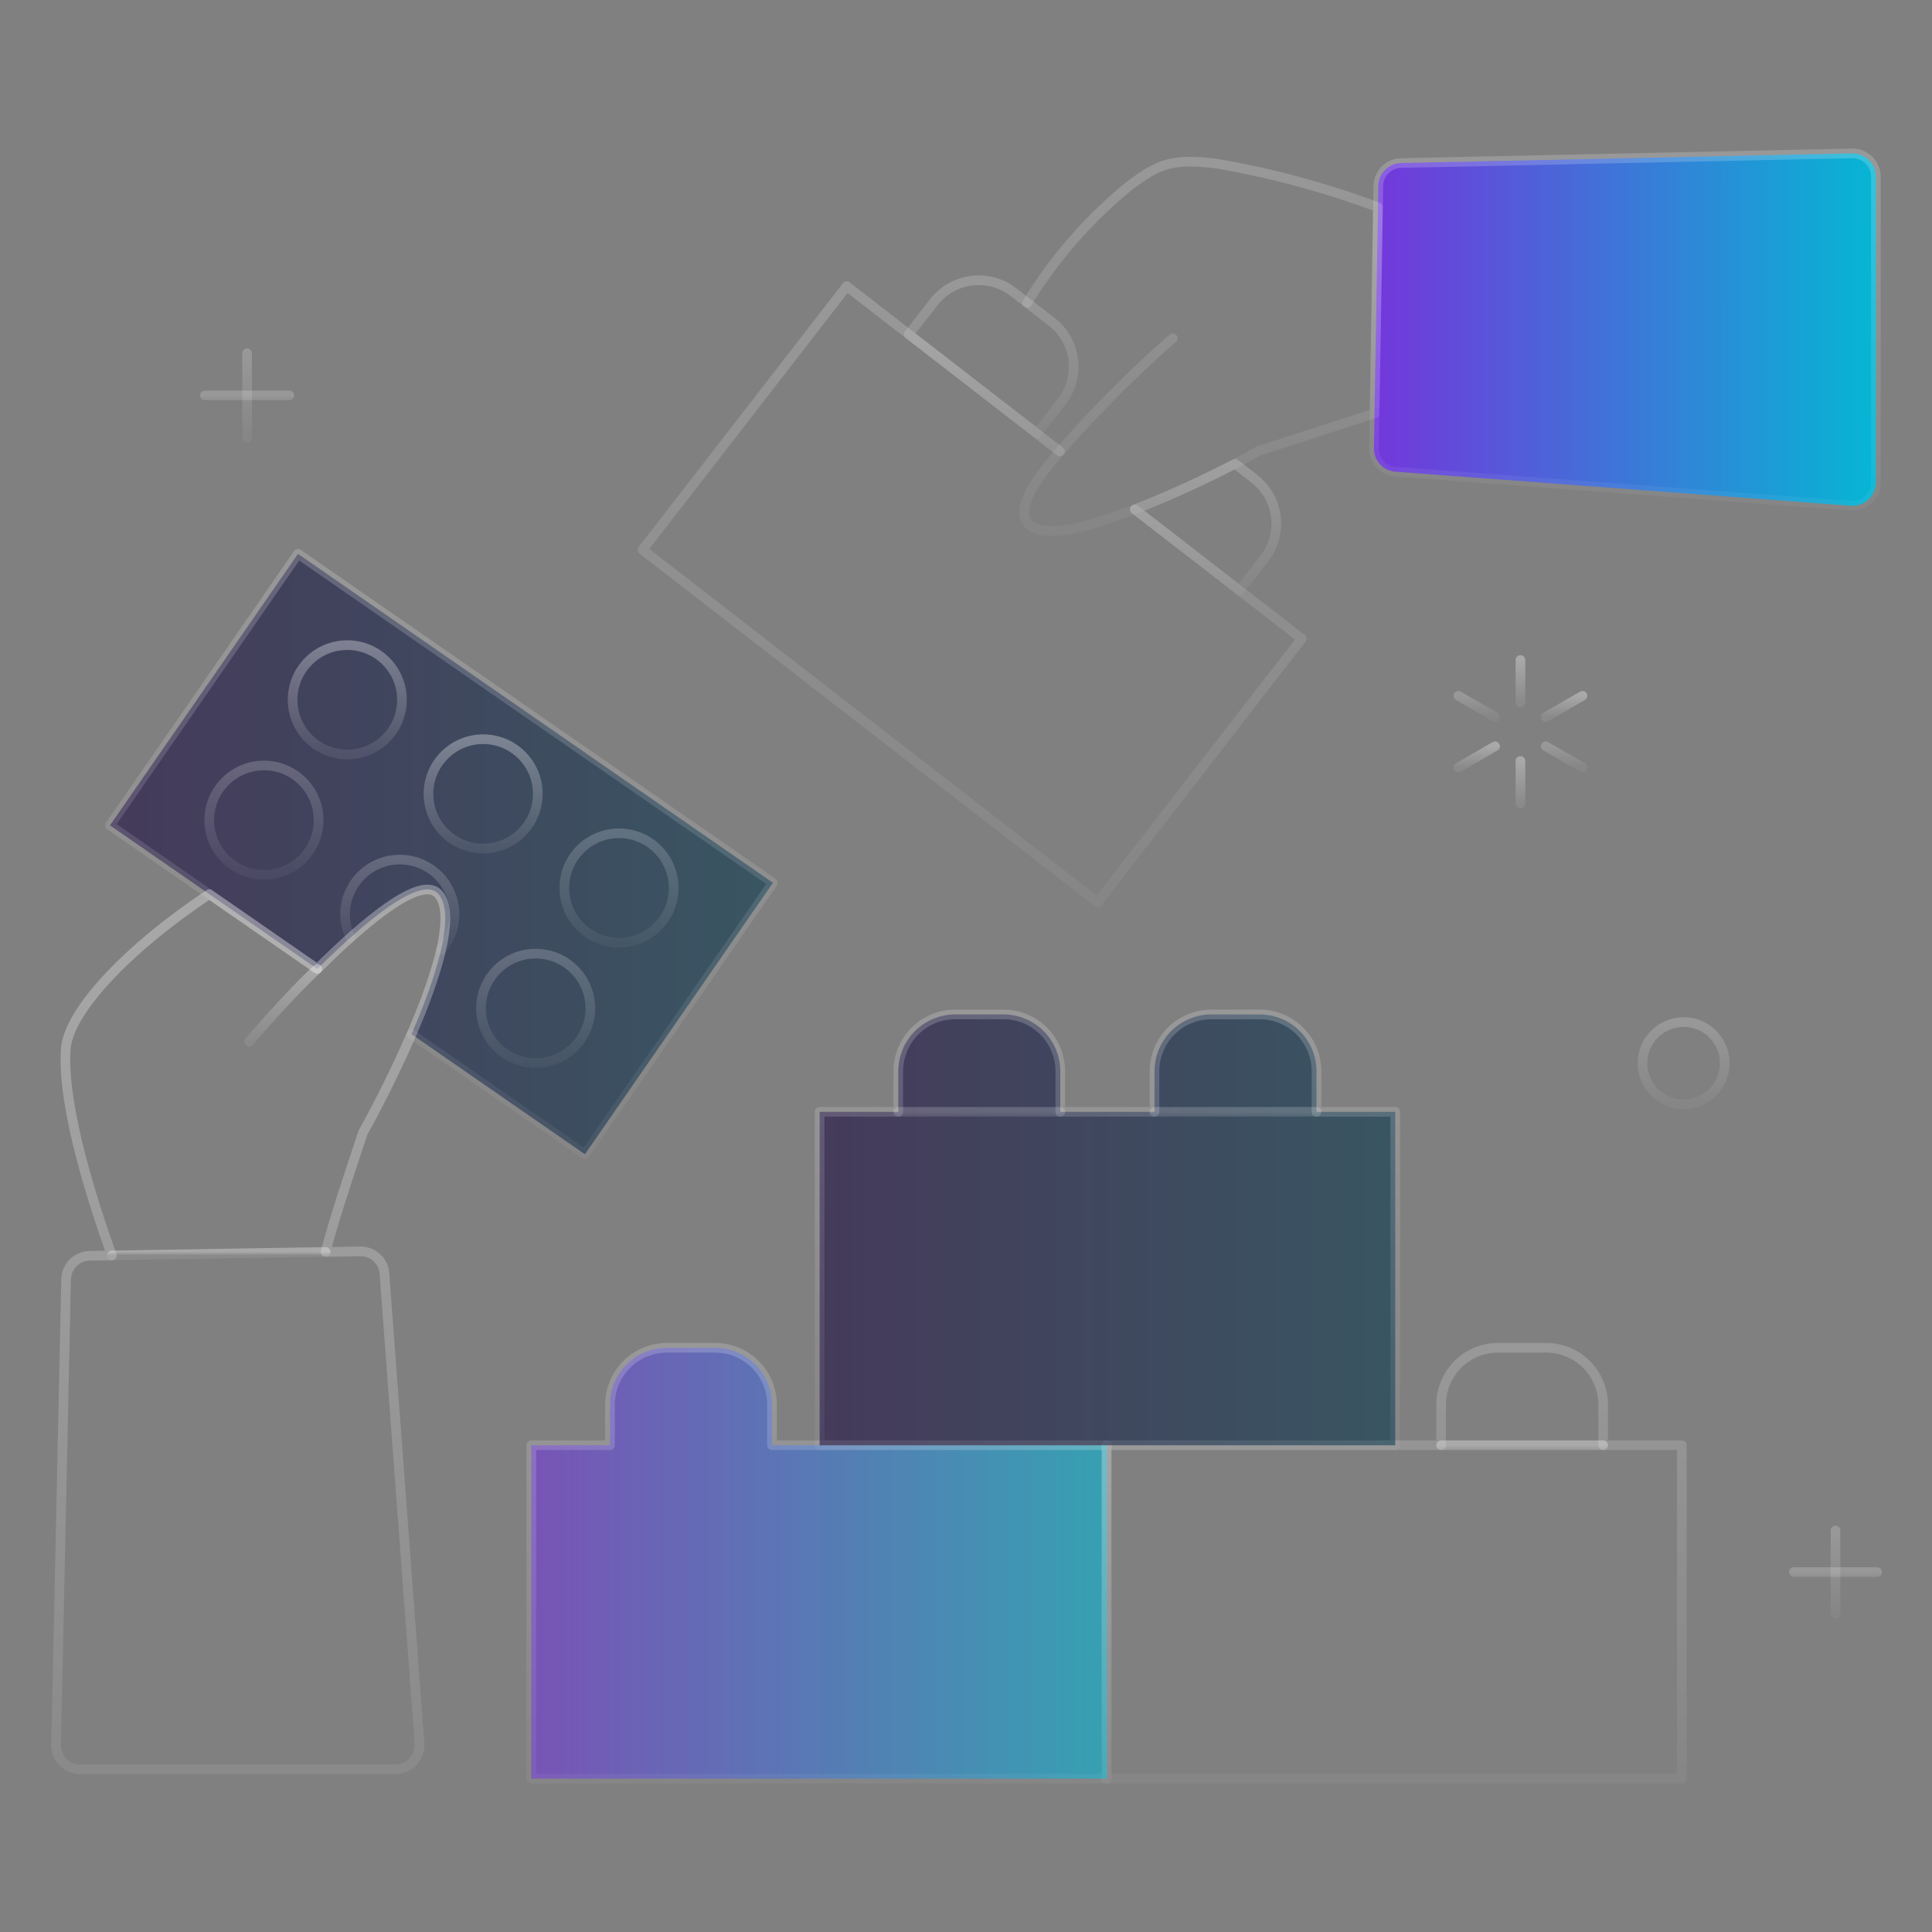
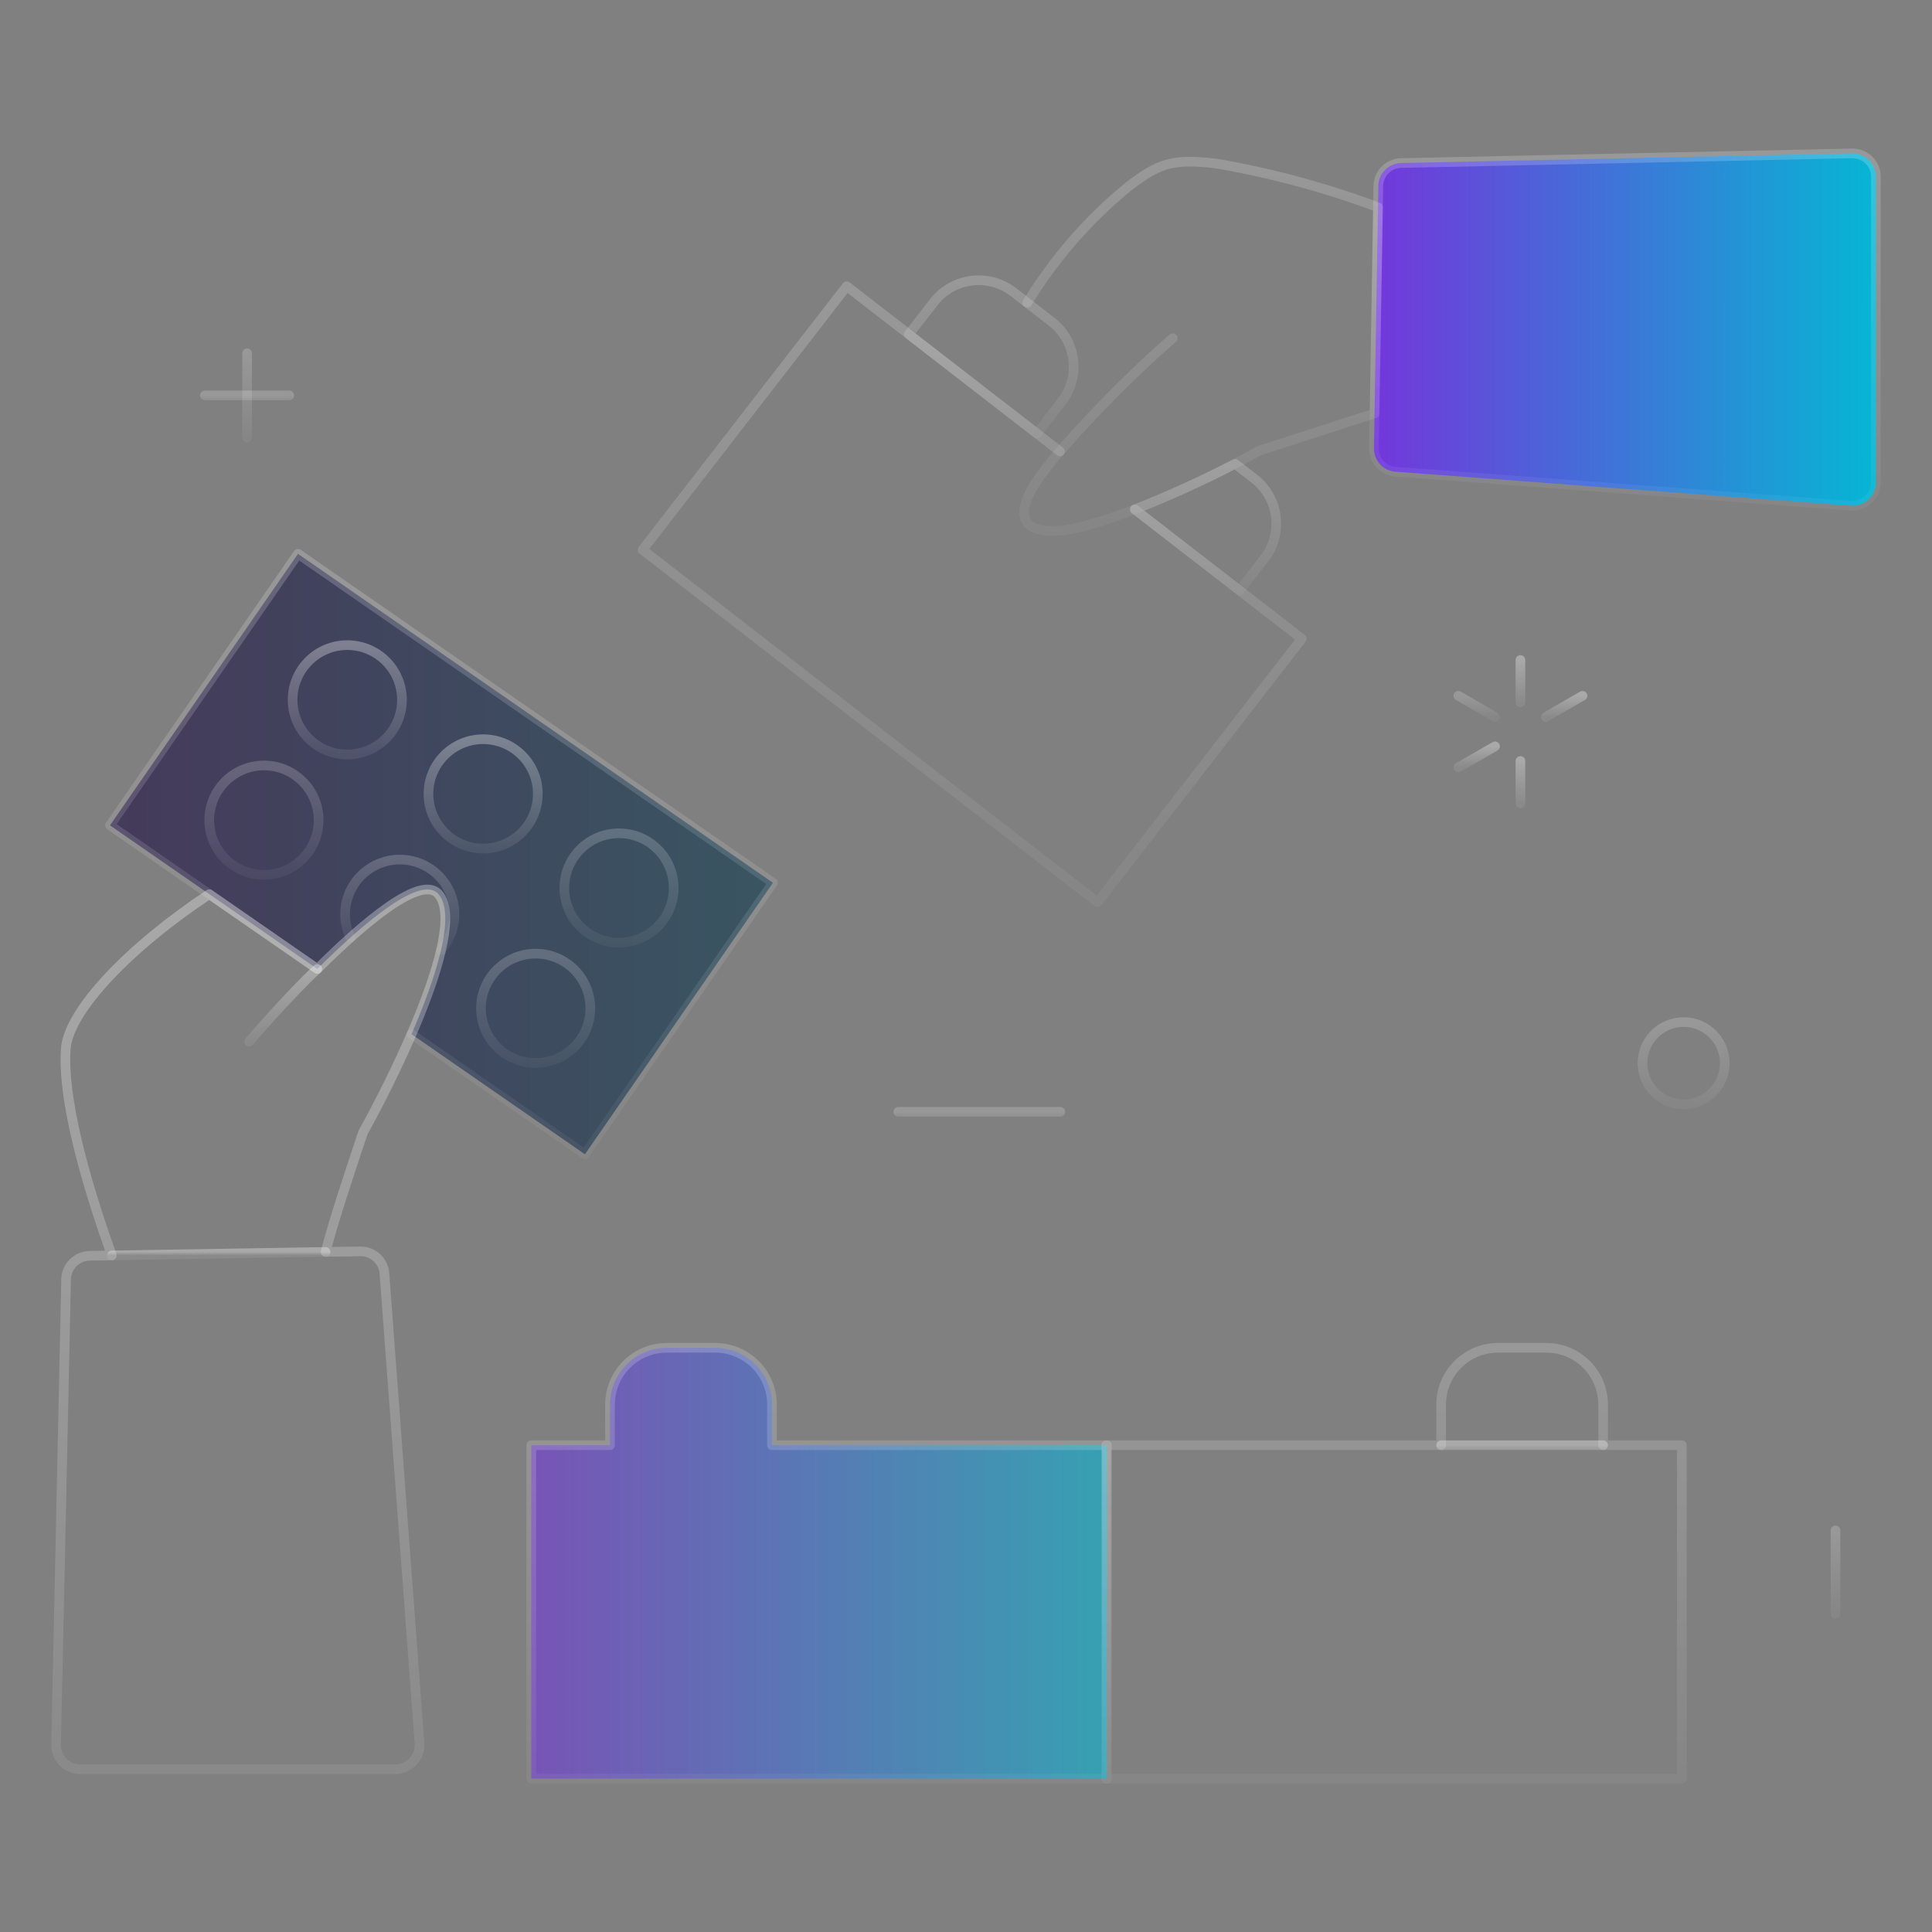
<svg xmlns="http://www.w3.org/2000/svg" width="200" height="200" viewBox="0 0 200 200" fill="none">
  <rect x="0" y="0" width="200" height="200" fill="#808080" stroke="none" />
  <path style="mix-blend-mode:plus-lighter" opacity="0.6" d="M109.726 46.729L87.652 29.63L66.516 56.916L113.62 93.405L134.757 66.118L117.471 52.728" stroke="url(#paint0_linear_711_6157)" stroke-linecap="round" stroke-linejoin="round" />
  <path style="mix-blend-mode:plus-lighter" opacity="0.6" d="M108.872 33.311L104.914 30.244C104.303 29.771 103.604 29.422 102.858 29.219C102.113 29.015 101.334 28.96 100.567 29.058C99.8 29.155 99.06 29.403 98.389 29.786C97.718 30.17 97.128 30.682 96.655 31.293L94.082 34.614L107.34 44.885L109.913 41.563C110.87 40.331 111.297 38.769 111.102 37.221C110.905 35.674 110.104 34.267 108.872 33.311Z" stroke="url(#paint1_linear_711_6157)" stroke-linecap="round" stroke-linejoin="round" />
  <path style="mix-blend-mode:plus-lighter" opacity="0.6" d="M129.841 49.553L127.851 48.011C124.477 49.767 121.014 51.342 117.473 52.728L128.318 61.127L130.89 57.806C131.845 56.572 132.271 55.01 132.074 53.462C131.877 51.915 131.074 50.509 129.841 49.553Z" stroke="url(#paint2_linear_711_6157)" stroke-linecap="round" stroke-linejoin="round" />
  <path d="M191.654 15.882L145.124 16.877C144.5 16.868 143.897 17.102 143.442 17.529C142.988 17.956 142.717 18.543 142.686 19.166L142.23 46.475C142.239 47.086 142.481 47.671 142.906 48.109C143.332 48.548 143.909 48.807 144.519 48.834L191.507 52.346C191.837 52.381 192.172 52.348 192.49 52.249C192.807 52.15 193.101 51.986 193.353 51.769C193.605 51.552 193.809 51.285 193.954 50.985C194.099 50.686 194.18 50.36 194.193 50.027V18.211C194.181 17.891 194.107 17.576 193.972 17.285C193.838 16.994 193.647 16.732 193.411 16.515C193.174 16.299 192.898 16.131 192.596 16.022C192.295 15.914 191.974 15.866 191.654 15.882Z" fill="url(#paint3_linear_711_6157)" />
  <path style="mix-blend-mode:plus-lighter" opacity="0.6" d="M191.654 15.882L145.124 16.877C144.5 16.868 143.897 17.102 143.442 17.529C142.988 17.956 142.717 18.543 142.686 19.166L142.23 46.475C142.239 47.086 142.481 47.671 142.906 48.109C143.332 48.548 143.909 48.807 144.519 48.834L191.507 52.346C191.837 52.381 192.172 52.348 192.49 52.249C192.807 52.15 193.101 51.986 193.353 51.769C193.605 51.552 193.809 51.285 193.954 50.985C194.099 50.686 194.18 50.36 194.193 50.027V18.211C194.181 17.891 194.107 17.576 193.972 17.285C193.838 16.994 193.647 16.732 193.411 16.515C193.174 16.299 192.898 16.131 192.596 16.022C192.295 15.914 191.974 15.866 191.654 15.882Z" stroke="url(#paint4_linear_711_6157)" stroke-linecap="round" stroke-linejoin="round" />
  <path style="mix-blend-mode:plus-lighter" opacity="0.6" d="M121.404 35.01C116.281 39.43 109.554 46.508 107.403 49.675C105.252 52.842 105.292 55.347 109.867 54.916C114.442 54.485 124.834 49.807 130.289 46.681L142.293 42.794L142.649 21.455C137.241 19.435 131.657 17.924 125.97 16.941C121.293 16.363 119.927 16.971 116.891 19.249C112.714 22.655 109.145 26.745 106.335 31.345" stroke="url(#paint5_linear_711_6157)" stroke-linecap="round" stroke-linejoin="round" />
  <g style="mix-blend-mode:plus-lighter" opacity="0.6">
    <path d="M79.917 149.608V145.407C79.917 143.847 79.297 142.35 78.194 141.247C77.09 140.143 75.594 139.523 74.033 139.523H69.029C67.468 139.524 65.972 140.144 64.869 141.248C63.766 142.351 63.146 143.847 63.145 145.407V149.608H54.996V184.124H114.59V149.608H79.917Z" fill="url(#paint6_linear_711_6157)" />
  </g>
  <path style="mix-blend-mode:plus-lighter" opacity="0.6" d="M79.917 149.608V145.407C79.917 143.847 79.297 142.35 78.194 141.247C77.09 140.143 75.594 139.523 74.033 139.523H69.029C67.468 139.524 65.972 140.144 64.869 141.248C63.766 142.351 63.146 143.847 63.145 145.407V149.608H54.996V184.124H114.59V149.608H79.917Z" stroke="url(#paint7_linear_711_6157)" stroke-linecap="round" stroke-linejoin="round" />
  <path style="mix-blend-mode:plus-lighter" opacity="0.6" d="M165.956 149.608V145.407C165.956 143.848 165.336 142.351 164.234 141.248C163.131 140.145 161.636 139.524 160.076 139.523H155.068C153.508 139.524 152.012 140.145 150.909 141.248C149.806 142.351 149.186 143.847 149.185 145.407V149.608H114.512V184.124H174.106V149.608H165.956Z" stroke="url(#paint8_linear_711_6157)" stroke-linecap="round" stroke-linejoin="round" />
  <g style="mix-blend-mode:plus-lighter" opacity="0.6">
-     <path d="M136.284 115.097V110.896C136.284 109.336 135.664 107.841 134.562 106.737C133.458 105.634 131.963 105.014 130.403 105.013H125.396C123.836 105.014 122.34 105.634 121.237 106.737C120.133 107.841 119.513 109.336 119.512 110.896V115.097H109.761V110.896C109.761 109.336 109.142 107.841 108.039 106.737C106.937 105.634 105.441 105.014 103.881 105.013H98.873C97.313 105.014 95.817 105.634 94.714 106.737C93.611 107.841 92.99 109.336 92.99 110.896V115.097H84.85V149.614H144.433V115.097H136.284Z" fill="url(#paint9_linear_711_6157)" />
-   </g>
-   <path style="mix-blend-mode:plus-lighter" opacity="0.6" d="M136.284 115.097V110.896C136.284 109.336 135.664 107.841 134.562 106.737C133.458 105.634 131.963 105.014 130.403 105.013H125.396C123.836 105.014 122.34 105.634 121.237 106.737C120.133 107.841 119.513 109.336 119.512 110.896V115.097H109.761V110.896C109.761 109.336 109.142 107.841 108.039 106.737C106.937 105.634 105.441 105.014 103.881 105.013H98.873C97.313 105.014 95.817 105.634 94.714 106.737C93.611 107.841 92.99 109.336 92.99 110.896V115.097H84.85V149.614H144.433V115.097H136.284Z" stroke="url(#paint10_linear_711_6157)" stroke-linecap="round" stroke-linejoin="round" />
+     </g>
  <path style="mix-blend-mode:plus-lighter" opacity="0.6" d="M92.989 115.097H109.76" stroke="url(#paint11_linear_711_6157)" stroke-linecap="round" stroke-linejoin="round" />
-   <path style="mix-blend-mode:plus-lighter" opacity="0.6" d="M119.512 115.097H136.283" stroke="url(#paint12_linear_711_6157)" stroke-linecap="round" stroke-linejoin="round" />
  <path d="M149.186 149.608H165.956" stroke="url(#paint13_linear_711_6157)" stroke-linecap="round" stroke-linejoin="round" style="mix-blend-mode:plus-lighter" />
  <g style="mix-blend-mode:plus-lighter" opacity="0.6">
    <path d="M30.847 57.334L11.385 85.44L32.85 100.306C37.75 95.431 43.656 90.447 45.419 92.59C47.219 94.779 45.12 101.222 42.599 107.058L60.551 119.49L80.016 91.384L30.847 57.334Z" fill="url(#paint14_linear_711_6157)" />
  </g>
  <path style="mix-blend-mode:plus-lighter" opacity="0.6" d="M32.85 100.306L11.385 85.44L30.85 57.334L80.016 91.384L60.551 119.49L42.599 107.058" stroke="url(#paint15_linear_711_6157)" stroke-linecap="round" stroke-linejoin="round" />
  <path style="mix-blend-mode:plus-lighter" opacity="0.6" d="M27.323 90.561C30.448 90.561 32.982 88.027 32.982 84.901C32.982 81.775 30.448 79.242 27.323 79.242C24.197 79.242 21.663 81.775 21.663 84.901C21.663 88.027 24.197 90.561 27.323 90.561Z" stroke="url(#paint16_linear_711_6157)" stroke-linecap="round" stroke-linejoin="round" />
  <path d="M35.951 78.103C39.076 78.103 41.61 75.569 41.61 72.444C41.61 69.318 39.076 66.784 35.951 66.784C32.825 66.784 30.291 69.318 30.291 72.444C30.291 75.569 32.825 78.103 35.951 78.103Z" stroke="url(#paint17_linear_711_6157)" stroke-linecap="round" stroke-linejoin="round" style="mix-blend-mode:plus-lighter" />
  <path style="mix-blend-mode:plus-lighter" opacity="0.6" d="M64.079 97.582C67.204 97.582 69.738 95.049 69.738 91.923C69.738 88.797 67.204 86.263 64.079 86.263C60.953 86.263 58.419 88.797 58.419 91.923C58.419 95.049 60.953 97.582 64.079 97.582Z" stroke="url(#paint18_linear_711_6157)" stroke-linecap="round" stroke-linejoin="round" />
  <path style="mix-blend-mode:plus-lighter" opacity="0.6" d="M55.451 110.04C58.576 110.04 61.11 107.507 61.11 104.381C61.11 101.256 58.576 98.722 55.451 98.722C52.325 98.722 49.791 101.256 49.791 104.381C49.791 107.507 52.325 110.04 55.451 110.04Z" stroke="url(#paint19_linear_711_6157)" stroke-linecap="round" stroke-linejoin="round" />
  <path style="mix-blend-mode:plus-lighter" opacity="0.6" d="M36.272 97.064C35.835 96.142 35.655 95.119 35.752 94.103C35.849 93.088 36.219 92.117 36.822 91.294C37.425 90.471 38.24 89.827 39.179 89.429C40.119 89.031 41.148 88.895 42.159 89.034C43.17 89.173 44.124 89.583 44.921 90.221C45.718 90.858 46.327 91.699 46.685 92.654C47.044 93.609 47.137 94.644 46.956 95.647C46.774 96.652 46.324 97.588 45.654 98.357" stroke="url(#paint20_linear_711_6157)" stroke-linecap="round" stroke-linejoin="round" />
  <path d="M50.014 87.842C53.14 87.842 55.674 85.308 55.674 82.183C55.674 79.057 53.14 76.523 50.014 76.523C46.888 76.523 44.355 79.057 44.355 82.183C44.355 85.308 46.888 87.842 50.014 87.842Z" stroke="url(#paint21_linear_711_6157)" stroke-linecap="round" stroke-linejoin="round" style="mix-blend-mode:plus-lighter" />
  <path d="M39.802 131.905C39.775 131.274 39.507 130.678 39.054 130.238C38.601 129.798 37.997 129.549 37.366 129.54L33.706 129.599C34.538 126.362 35.995 121.983 37.587 117.217C39.626 113.612 48.603 96.456 45.422 92.59C43.659 90.447 37.754 95.43 32.853 100.306L21.668 92.561C13.596 97.907 7.061 104.56 6.802 108.64C6.421 114.619 9.607 124.46 11.578 129.962L9.208 130.001C8.565 130.032 7.96 130.312 7.518 130.779C7.077 131.248 6.834 131.869 6.841 132.513L5.808 180.52C5.791 180.852 5.839 181.183 5.951 181.495C6.063 181.808 6.236 182.094 6.46 182.34C6.684 182.585 6.954 182.782 7.255 182.921C7.557 183.061 7.883 183.138 8.214 183.15H41.022C41.366 183.136 41.703 183.053 42.012 182.903C42.322 182.754 42.598 182.543 42.822 182.283C43.047 182.023 43.216 181.719 43.319 181.391C43.422 181.064 43.456 180.718 43.42 180.376L39.802 131.905Z" stroke="url(#paint22_linear_711_6157)" stroke-linecap="round" stroke-linejoin="round" style="mix-blend-mode:plus-lighter" />
  <path d="M32.85 100.306C30.055 102.868 25.794 107.827 25.794 107.827" stroke="url(#paint23_linear_711_6157)" stroke-linecap="round" stroke-linejoin="round" style="mix-blend-mode:plus-lighter" />
  <path d="M11.575 129.962L33.707 129.599" stroke="url(#paint24_linear_711_6157)" stroke-linecap="round" stroke-linejoin="round" style="mix-blend-mode:plus-lighter" />
  <path d="M157.394 72.706V68.321" stroke="url(#paint25_linear_711_6157)" stroke-linecap="round" stroke-linejoin="round" style="mix-blend-mode:plus-lighter" />
  <path d="M157.394 83.159V78.774" stroke="url(#paint26_linear_711_6157)" stroke-linecap="round" stroke-linejoin="round" style="mix-blend-mode:plus-lighter" />
  <path d="M154.766 77.257L150.969 79.449" stroke="url(#paint27_linear_711_6157)" stroke-linecap="round" stroke-linejoin="round" style="mix-blend-mode:plus-lighter" />
  <path d="M163.818 72.031L160.021 74.223" stroke="url(#paint28_linear_711_6157)" stroke-linecap="round" stroke-linejoin="round" style="mix-blend-mode:plus-lighter" />
-   <path style="mix-blend-mode:plus-lighter" opacity="0.6" d="M160.021 77.257L163.818 79.449" stroke="url(#paint29_linear_711_6157)" stroke-linecap="round" stroke-linejoin="round" />
  <path style="mix-blend-mode:plus-lighter" opacity="0.6" d="M150.969 72.031L154.766 74.223" stroke="url(#paint30_linear_711_6157)" stroke-linecap="round" stroke-linejoin="round" />
  <path style="mix-blend-mode:plus-lighter" opacity="0.6" d="M174.288 114.32C176.639 114.32 178.545 112.414 178.545 110.063C178.545 107.711 176.639 105.805 174.288 105.805C171.937 105.805 170.03 107.711 170.03 110.063C170.03 112.414 171.937 114.32 174.288 114.32Z" stroke="url(#paint31_linear_711_6157)" stroke-linecap="round" stroke-linejoin="round" />
  <path style="mix-blend-mode:plus-lighter" opacity="0.6" d="M190.01 158.431V167.054" stroke="url(#paint32_linear_711_6157)" stroke-linecap="round" stroke-linejoin="round" />
-   <path style="mix-blend-mode:plus-lighter" opacity="0.6" d="M194.321 162.743H185.698" stroke="url(#paint33_linear_711_6157)" stroke-linecap="round" stroke-linejoin="round" />
  <path style="mix-blend-mode:plus-lighter" opacity="0.6" d="M25.579 36.571V45.297" stroke="url(#paint34_linear_711_6157)" stroke-linecap="round" stroke-linejoin="round" />
  <path style="mix-blend-mode:plus-lighter" opacity="0.6" d="M29.942 40.934H21.215" stroke="url(#paint35_linear_711_6157)" stroke-linecap="round" stroke-linejoin="round" />
  <defs>
    <linearGradient id="paint0_linear_711_6157" x1="100.636" y1="29.63" x2="100.636" y2="93.405" gradientUnits="userSpaceOnUse">
      <stop stop-color="white" stop-opacity="0.32" />
      <stop offset="1" stop-color="white" stop-opacity="0.08" />
    </linearGradient>
    <linearGradient id="paint1_linear_711_6157" x1="102.615" y1="29.011" x2="102.615" y2="44.885" gradientUnits="userSpaceOnUse">
      <stop stop-color="white" stop-opacity="0.32" />
      <stop offset="1" stop-color="white" stop-opacity="0.08" />
    </linearGradient>
    <linearGradient id="paint2_linear_711_6157" x1="124.797" y1="48.011" x2="124.797" y2="61.127" gradientUnits="userSpaceOnUse">
      <stop stop-color="white" stop-opacity="0.32" />
      <stop offset="1" stop-color="white" stop-opacity="0.08" />
    </linearGradient>
    <linearGradient id="paint3_linear_711_6157" x1="194.193" y1="34.119" x2="142.23" y2="34.119" gradientUnits="userSpaceOnUse">
      <stop stop-color="#06B6D4" />
      <stop offset="1" stop-color="#7337DB" />
      <stop offset="1" stop-color="#7A30DC" />
    </linearGradient>
    <linearGradient id="paint4_linear_711_6157" x1="168.212" y1="15.879" x2="168.212" y2="52.359" gradientUnits="userSpaceOnUse">
      <stop stop-color="white" stop-opacity="0.32" />
      <stop offset="1" stop-color="white" stop-opacity="0.08" />
    </linearGradient>
    <linearGradient id="paint5_linear_711_6157" x1="124.336" y1="16.736" x2="124.336" y2="54.964" gradientUnits="userSpaceOnUse">
      <stop stop-color="white" stop-opacity="0.32" />
      <stop offset="1" stop-color="white" stop-opacity="0.08" />
    </linearGradient>
    <linearGradient id="paint6_linear_711_6157" x1="114.59" y1="161.824" x2="54.996" y2="161.824" gradientUnits="userSpaceOnUse">
      <stop stop-color="#06B6D4" />
      <stop offset="1" stop-color="#7337DB" />
      <stop offset="1" stop-color="#7A30DC" />
    </linearGradient>
    <linearGradient id="paint7_linear_711_6157" x1="84.793" y1="139.523" x2="84.793" y2="184.124" gradientUnits="userSpaceOnUse">
      <stop stop-color="white" stop-opacity="0.32" />
      <stop offset="1" stop-color="white" stop-opacity="0.08" />
    </linearGradient>
    <linearGradient id="paint8_linear_711_6157" x1="144.309" y1="139.523" x2="144.309" y2="184.124" gradientUnits="userSpaceOnUse">
      <stop stop-color="white" stop-opacity="0.32" />
      <stop offset="1" stop-color="white" stop-opacity="0.08" />
    </linearGradient>
    <linearGradient id="paint9_linear_711_6157" x1="84.85" y1="127.313" x2="144.433" y2="127.313" gradientUnits="userSpaceOnUse">
      <stop stop-color="#1E0C42" />
      <stop offset="1" stop-color="#0A394E" />
    </linearGradient>
    <linearGradient id="paint10_linear_711_6157" x1="114.641" y1="105.013" x2="114.641" y2="149.614" gradientUnits="userSpaceOnUse">
      <stop stop-color="white" stop-opacity="0.32" />
      <stop offset="1" stop-color="white" stop-opacity="0.08" />
    </linearGradient>
    <linearGradient id="paint11_linear_711_6157" x1="101.375" y1="115.097" x2="101.375" y2="116.097" gradientUnits="userSpaceOnUse">
      <stop stop-color="white" stop-opacity="0.32" />
      <stop offset="1" stop-color="white" stop-opacity="0.08" />
    </linearGradient>
    <linearGradient id="paint12_linear_711_6157" x1="127.898" y1="115.097" x2="127.898" y2="116.097" gradientUnits="userSpaceOnUse">
      <stop stop-color="white" stop-opacity="0.32" />
      <stop offset="1" stop-color="white" stop-opacity="0.08" />
    </linearGradient>
    <linearGradient id="paint13_linear_711_6157" x1="157.571" y1="149.608" x2="157.571" y2="150.608" gradientUnits="userSpaceOnUse">
      <stop stop-color="white" stop-opacity="0.32" />
      <stop offset="1" stop-color="white" stop-opacity="0.08" />
    </linearGradient>
    <linearGradient id="paint14_linear_711_6157" x1="11.385" y1="88.412" x2="80.016" y2="88.412" gradientUnits="userSpaceOnUse">
      <stop stop-color="#1E0C42" />
      <stop offset="1" stop-color="#0A394E" />
    </linearGradient>
    <linearGradient id="paint15_linear_711_6157" x1="45.7" y1="57.334" x2="45.7" y2="119.49" gradientUnits="userSpaceOnUse">
      <stop stop-color="white" stop-opacity="0.32" />
      <stop offset="1" stop-color="white" stop-opacity="0.08" />
    </linearGradient>
    <linearGradient id="paint16_linear_711_6157" x1="27.323" y1="79.242" x2="27.323" y2="90.561" gradientUnits="userSpaceOnUse">
      <stop stop-color="white" stop-opacity="0.32" />
      <stop offset="1" stop-color="white" stop-opacity="0.08" />
    </linearGradient>
    <linearGradient id="paint17_linear_711_6157" x1="35.951" y1="66.784" x2="35.951" y2="78.103" gradientUnits="userSpaceOnUse">
      <stop stop-color="white" stop-opacity="0.32" />
      <stop offset="1" stop-color="white" stop-opacity="0.08" />
    </linearGradient>
    <linearGradient id="paint18_linear_711_6157" x1="64.079" y1="86.263" x2="64.079" y2="97.582" gradientUnits="userSpaceOnUse">
      <stop stop-color="white" stop-opacity="0.32" />
      <stop offset="1" stop-color="white" stop-opacity="0.08" />
    </linearGradient>
    <linearGradient id="paint19_linear_711_6157" x1="55.451" y1="98.722" x2="55.451" y2="110.04" gradientUnits="userSpaceOnUse">
      <stop stop-color="white" stop-opacity="0.32" />
      <stop offset="1" stop-color="white" stop-opacity="0.08" />
    </linearGradient>
    <linearGradient id="paint20_linear_711_6157" x1="41.386" y1="88.981" x2="41.386" y2="98.357" gradientUnits="userSpaceOnUse">
      <stop stop-color="white" stop-opacity="0.32" />
      <stop offset="1" stop-color="white" stop-opacity="0.08" />
    </linearGradient>
    <linearGradient id="paint21_linear_711_6157" x1="50.014" y1="76.523" x2="50.014" y2="87.842" gradientUnits="userSpaceOnUse">
      <stop stop-color="white" stop-opacity="0.32" />
      <stop offset="1" stop-color="white" stop-opacity="0.08" />
    </linearGradient>
    <linearGradient id="paint22_linear_711_6157" x1="25.951" y1="92.079" x2="25.951" y2="183.15" gradientUnits="userSpaceOnUse">
      <stop stop-color="white" stop-opacity="0.32" />
      <stop offset="1" stop-color="white" stop-opacity="0.08" />
    </linearGradient>
    <linearGradient id="paint23_linear_711_6157" x1="29.322" y1="100.306" x2="29.322" y2="107.827" gradientUnits="userSpaceOnUse">
      <stop stop-color="white" stop-opacity="0.32" />
      <stop offset="1" stop-color="white" stop-opacity="0.08" />
    </linearGradient>
    <linearGradient id="paint24_linear_711_6157" x1="22.641" y1="129.599" x2="22.641" y2="129.962" gradientUnits="userSpaceOnUse">
      <stop stop-color="white" stop-opacity="0.32" />
      <stop offset="1" stop-color="white" stop-opacity="0.08" />
    </linearGradient>
    <linearGradient id="paint25_linear_711_6157" x1="157.894" y1="68.321" x2="157.894" y2="72.706" gradientUnits="userSpaceOnUse">
      <stop stop-color="white" stop-opacity="0.32" />
      <stop offset="1" stop-color="white" stop-opacity="0.08" />
    </linearGradient>
    <linearGradient id="paint26_linear_711_6157" x1="157.894" y1="78.774" x2="157.894" y2="83.159" gradientUnits="userSpaceOnUse">
      <stop stop-color="white" stop-opacity="0.32" />
      <stop offset="1" stop-color="white" stop-opacity="0.08" />
    </linearGradient>
    <linearGradient id="paint27_linear_711_6157" x1="152.867" y1="77.257" x2="152.867" y2="79.449" gradientUnits="userSpaceOnUse">
      <stop stop-color="white" stop-opacity="0.32" />
      <stop offset="1" stop-color="white" stop-opacity="0.08" />
    </linearGradient>
    <linearGradient id="paint28_linear_711_6157" x1="161.92" y1="72.031" x2="161.92" y2="74.223" gradientUnits="userSpaceOnUse">
      <stop stop-color="white" stop-opacity="0.32" />
      <stop offset="1" stop-color="white" stop-opacity="0.08" />
    </linearGradient>
    <linearGradient id="paint29_linear_711_6157" x1="161.92" y1="77.257" x2="161.92" y2="79.449" gradientUnits="userSpaceOnUse">
      <stop stop-color="white" stop-opacity="0.32" />
      <stop offset="1" stop-color="white" stop-opacity="0.08" />
    </linearGradient>
    <linearGradient id="paint30_linear_711_6157" x1="152.867" y1="72.031" x2="152.867" y2="74.223" gradientUnits="userSpaceOnUse">
      <stop stop-color="white" stop-opacity="0.32" />
      <stop offset="1" stop-color="white" stop-opacity="0.08" />
    </linearGradient>
    <linearGradient id="paint31_linear_711_6157" x1="174.288" y1="105.805" x2="174.288" y2="114.32" gradientUnits="userSpaceOnUse">
      <stop stop-color="white" stop-opacity="0.32" />
      <stop offset="1" stop-color="white" stop-opacity="0.08" />
    </linearGradient>
    <linearGradient id="paint32_linear_711_6157" x1="190.51" y1="158.431" x2="190.51" y2="167.054" gradientUnits="userSpaceOnUse">
      <stop stop-color="white" stop-opacity="0.32" />
      <stop offset="1" stop-color="white" stop-opacity="0.08" />
    </linearGradient>
    <linearGradient id="paint33_linear_711_6157" x1="190.01" y1="162.743" x2="190.01" y2="163.743" gradientUnits="userSpaceOnUse">
      <stop stop-color="white" stop-opacity="0.32" />
      <stop offset="1" stop-color="white" stop-opacity="0.08" />
    </linearGradient>
    <linearGradient id="paint34_linear_711_6157" x1="26.079" y1="36.571" x2="26.079" y2="45.297" gradientUnits="userSpaceOnUse">
      <stop stop-color="white" stop-opacity="0.32" />
      <stop offset="1" stop-color="white" stop-opacity="0.08" />
    </linearGradient>
    <linearGradient id="paint35_linear_711_6157" x1="25.578" y1="40.934" x2="25.578" y2="41.934" gradientUnits="userSpaceOnUse">
      <stop stop-color="white" stop-opacity="0.32" />
      <stop offset="1" stop-color="white" stop-opacity="0.08" />
    </linearGradient>
  </defs>
</svg>